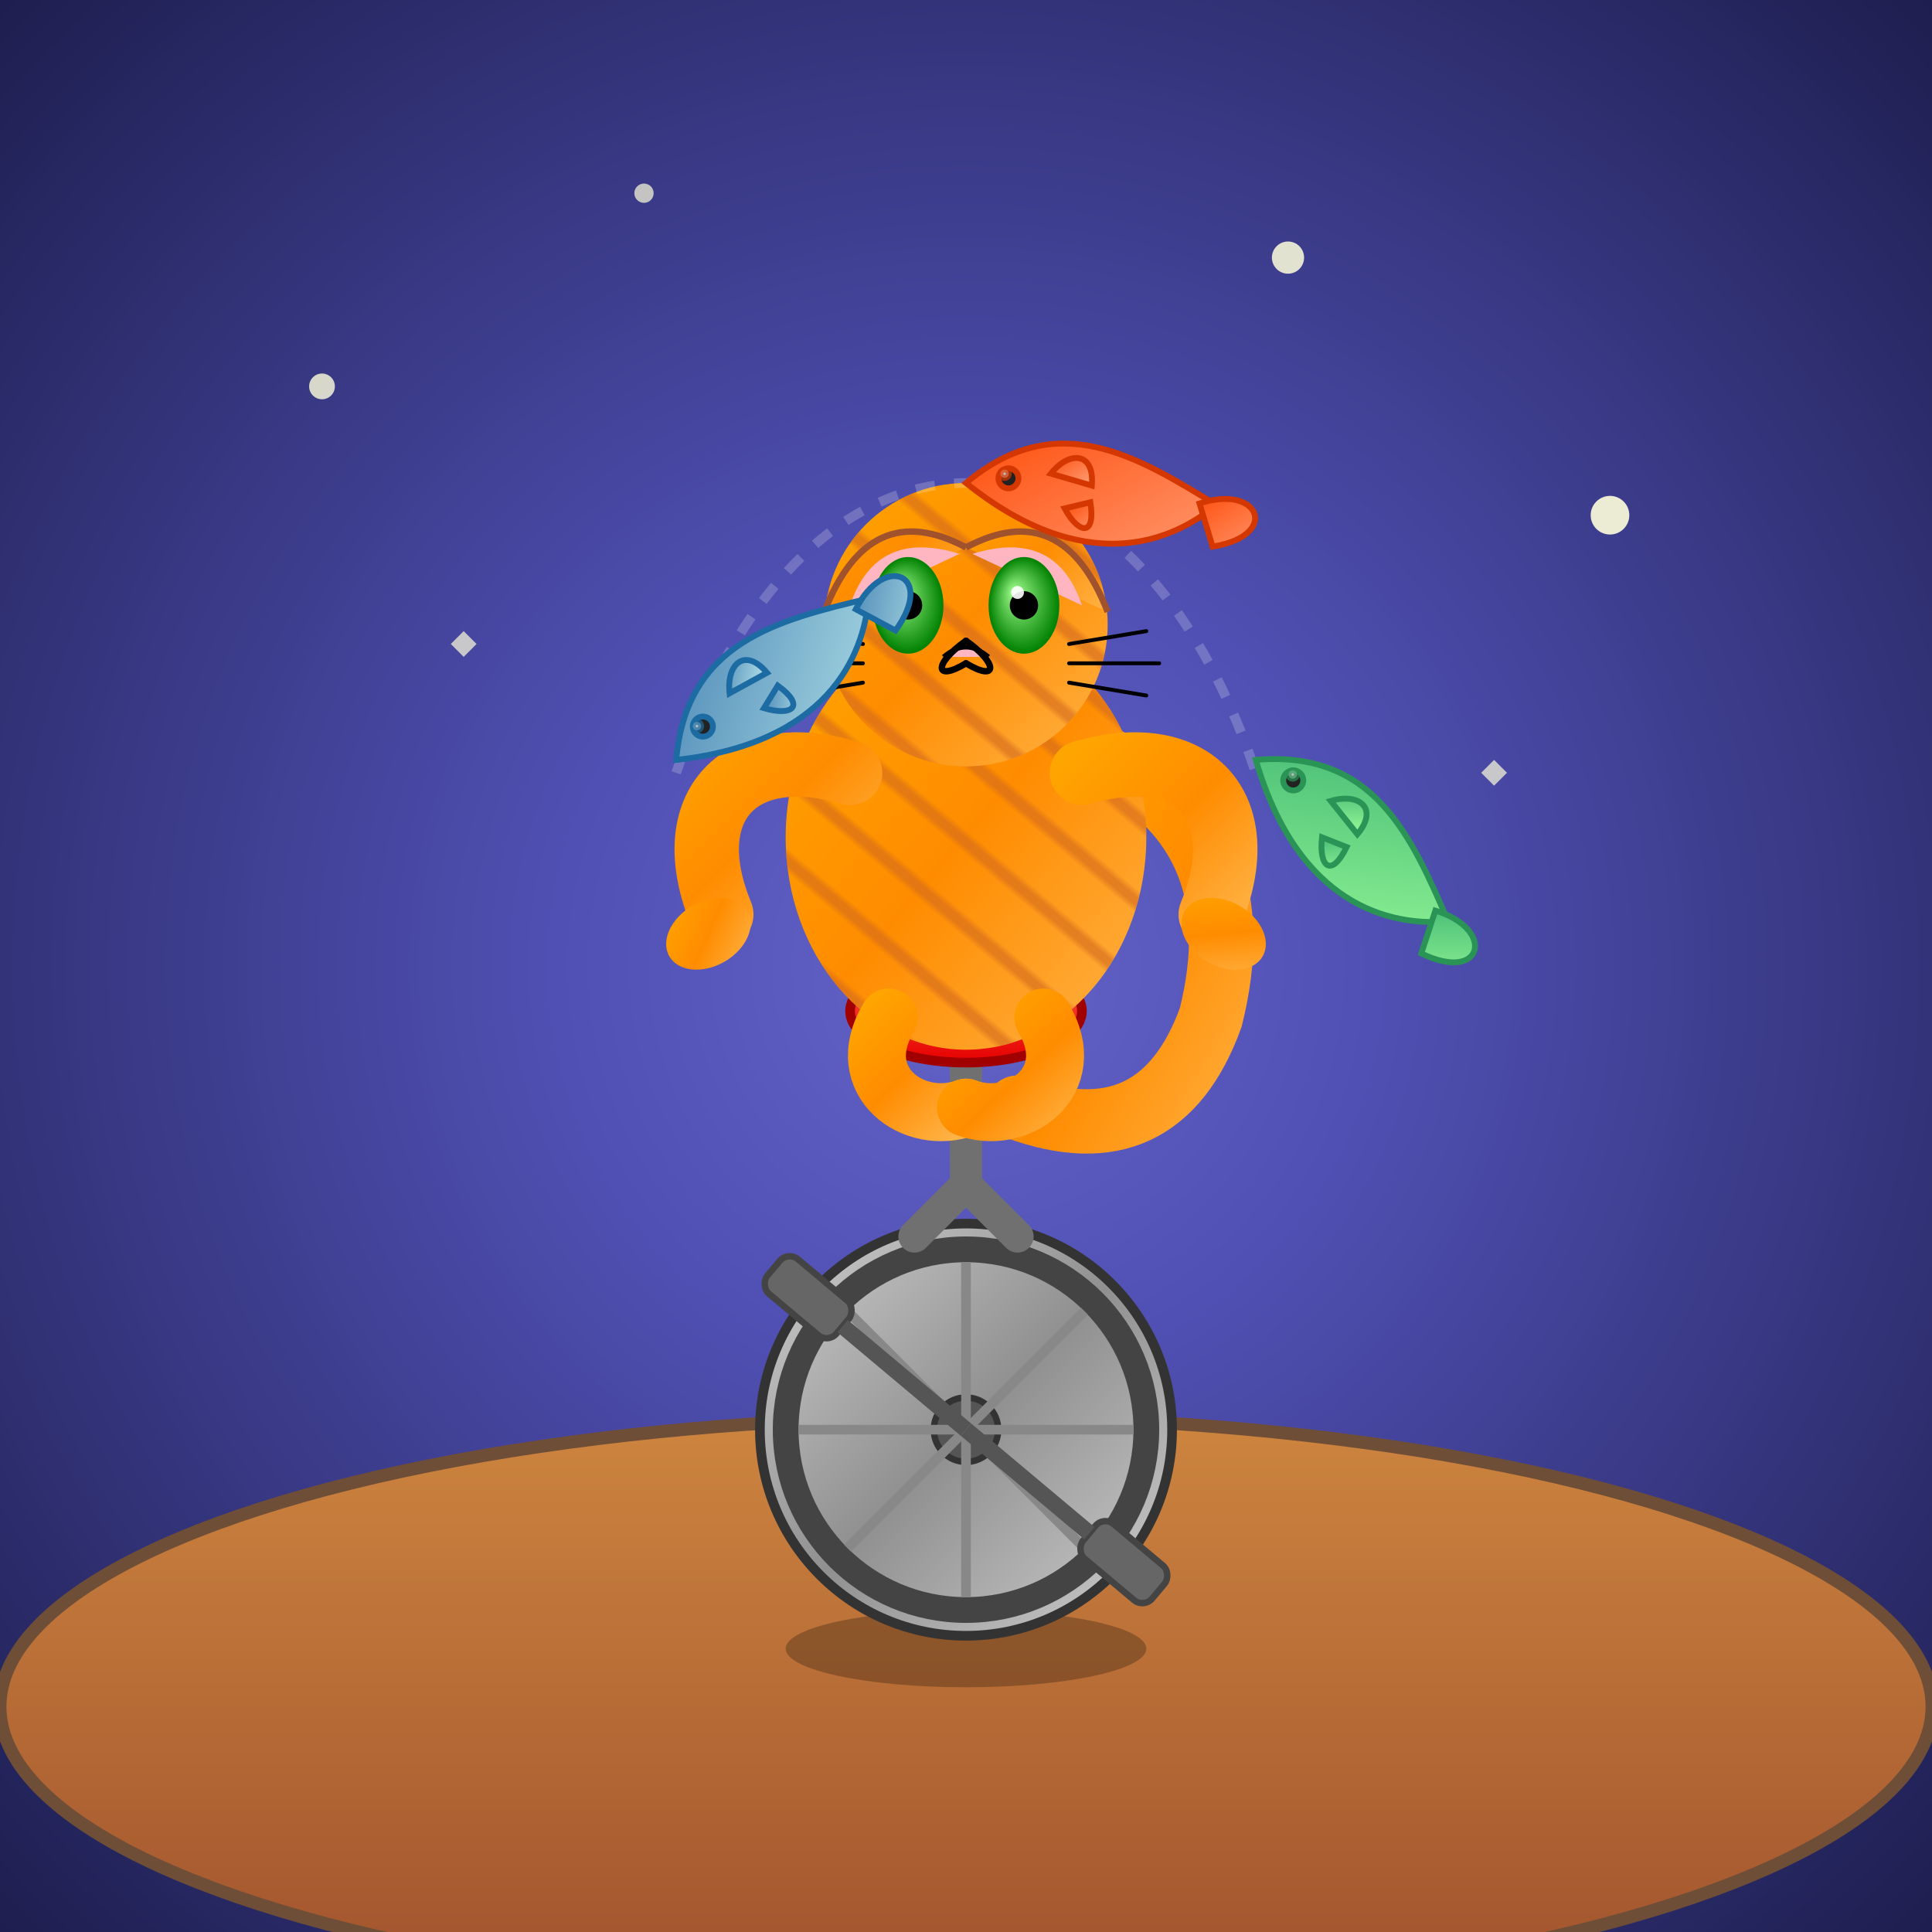
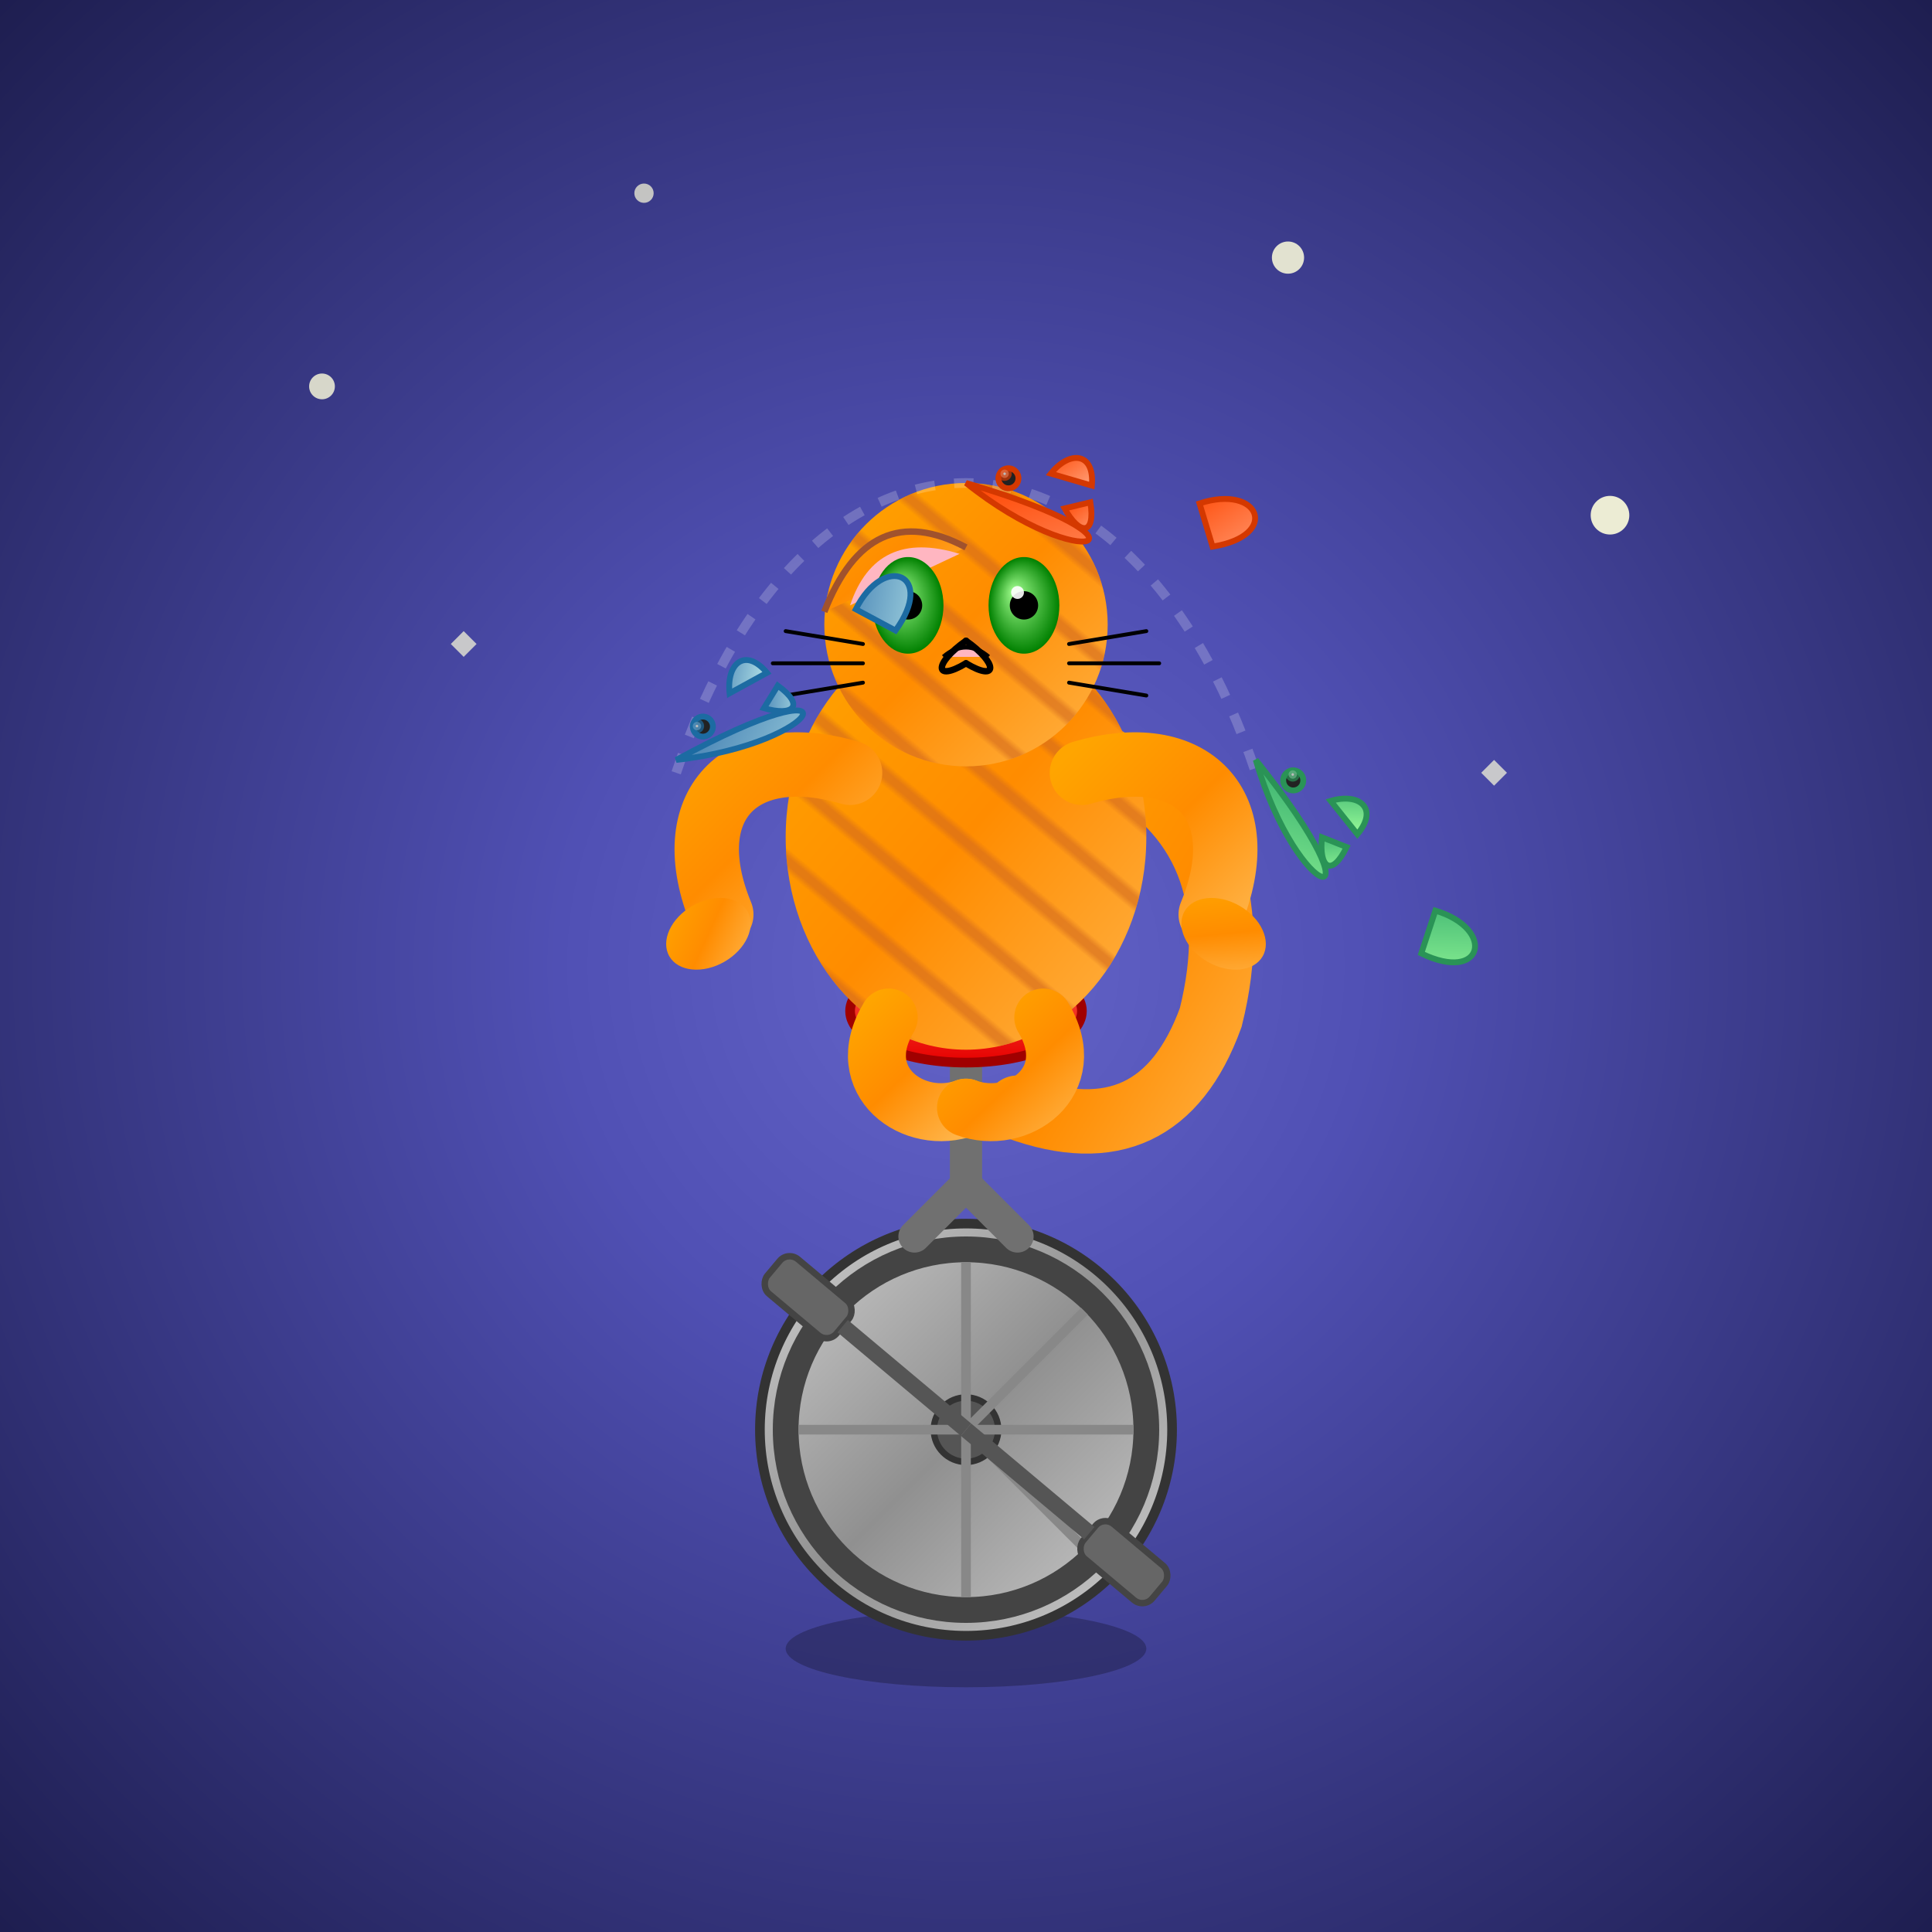
<svg xmlns="http://www.w3.org/2000/svg" viewBox="0 0 300 300">
  <defs>
    <radialGradient id="bgGradient" cx="50%" cy="50%" r="70%" fx="50%" fy="50%">
      <stop offset="0%" style="stop-color:rgb(100,100,200);stop-opacity:1" />
      <stop offset="30%" style="stop-color:rgb(80,80,180);stop-opacity:1" />
      <stop offset="100%" style="stop-color:rgb(30,30,80);stop-opacity:1" />
    </radialGradient>
    <linearGradient id="stageFloor" x1="0%" y1="0%" x2="0%" y2="100%">
      <stop offset="0%" style="stop-color:#CD853F; stop-opacity:1" />
      <stop offset="100%" style="stop-color:#A0522D; stop-opacity:1" />
    </linearGradient>
    <linearGradient id="wheelGradient" x1="0%" y1="0%" x2="100%" y2="100%">
      <stop offset="0%" style="stop-color:#D0D0D0;" />
      <stop offset="50%" style="stop-color:#909090;" />
      <stop offset="100%" style="stop-color:#D0D0D0;" />
    </linearGradient>
    <linearGradient id="seatGradient" x1="0%" y1="0%" x2="0%" y2="100%">
      <stop offset="0%" style="stop-color:#FF6347;" />
      <stop offset="100%" style="stop-color:#E60000;" />
    </linearGradient>
    <linearGradient id="catFurGradientMain" x1="0%" y1="0%" x2="100%" y2="100%">
      <stop offset="0%" style="stop-color:#FFA500;" />
      <stop offset="50%" style="stop-color:#FF8C00;" />
      <stop offset="100%" style="stop-color:#FFB347;" />
    </linearGradient>
    <pattern id="catStripesPattern" patternUnits="userSpaceOnUse" width="10" height="10" patternTransform="rotate(40 5 5)">
      <line x1="0" y1="5" x2="10" y2="5" stroke="#D2691E" stroke-width="2" stroke-opacity="0.6" />
    </pattern>
    <radialGradient id="catEyeGradient" cx="50%" cy="50%" r="50%" fx="35%" fy="35%">
      <stop offset="0%" style="stop-color:#A2FF8F;" />
      <stop offset="100%" style="stop-color:#008000;" />
    </radialGradient>
    <linearGradient id="fish1Gradient" x1="0%" y1="0%" x2="100%" y2="100%">
      <stop offset="0%" style="stop-color:#4682B4;" />
      <stop offset="100%" style="stop-color:#B0E0E6;" />
    </linearGradient>
    <linearGradient id="fish2Gradient" x1="0%" y1="0%" x2="100%" y2="100%">
      <stop offset="0%" style="stop-color:#FF4500;" />
      <stop offset="100%" style="stop-color:#FFA07A;" />
    </linearGradient>
    <linearGradient id="fish3Gradient" x1="0%" y1="0%" x2="100%" y2="100%">
      <stop offset="0%" style="stop-color:#3CB371;" />
      <stop offset="100%" style="stop-color:#98FB98;" />
    </linearGradient>
    <g id="fishShape">
-       <path d="M 0 0 C 10 -10 20 -5 30 0 C 25 5 15 10 0 0 Z" />
+       <path d="M 0 0 C 25 5 15 10 0 0 Z" />
      <path d="M 28 0 C 35 -3 38 3 30 5 Z" />
      <path d="M 10 -2 C 12 -5 15 -5 15 -1 Z" />
      <path d="M 12 2 C 14 5 16 5 15 1 Z" />
      <circle cx="5" cy="-1" r="1.2" fill="#222" />
      <circle cx="4.5" cy="-1.5" r="0.5" fill="white" opacity="0.7" />
    </g>
  </defs>
  <rect width="300" height="300" fill="url(#bgGradient)" />
  <g id="sparkles">
    <circle cx="50" cy="60" r="2" fill="rgba(255,255,220,0.8)">
      <animate attributeName="r" values="2;3;2" dur="3s" repeatCount="indefinite" />
    </circle>
    <circle cx="250" cy="80" r="3" fill="rgba(255,255,220,0.9)">
      <animate attributeName="r" values="3;2;3" dur="2.5s" repeatCount="indefinite" />
    </circle>
    <circle cx="100" cy="30" r="1.5" fill="rgba(255,255,220,0.7)">
      <animate attributeName="r" values="1.5;2.5;1.5" dur="3.5s" repeatCount="indefinite" />
    </circle>
    <circle cx="200" cy="40" r="2.5" fill="rgba(255,255,220,0.85)">
      <animate attributeName="fill-opacity" values="0.85;0.5;0.85" dur="2s" repeatCount="indefinite" />
    </circle>
    <path d="M 70 100 L 72 98 L 74 100 L 72 102 Z" fill="rgba(255,255,220,0.7)">
      <animateTransform attributeName="transform" type="rotate" from="0 72 100" to="360 72 100" dur="5s" repeatCount="indefinite" />
    </path>
    <path d="M 230 120 L 232 118 L 234 120 L 232 122 Z" fill="rgba(255,255,220,0.7)">
      <animateTransform attributeName="transform" type="rotate" from="0 232 120" to="-360 232 120" dur="6s" repeatCount="indefinite" />
    </path>
  </g>
-   <ellipse cx="150" cy="265" rx="150" ry="45" fill="url(#stageFloor)" stroke="#6F4E37" stroke-width="2" />
  <ellipse cx="150" cy="256" rx="28" ry="6" fill="rgba(0,0,0,0.25)" />
  <g id="unicycle" transform="translate(150, 222)">
    <circle cx="0" cy="0" r="32" fill="url(#wheelGradient)" stroke="#333" stroke-width="1.5" />
    <circle cx="0" cy="0" r="28" fill="none" stroke="#444" stroke-width="4" />
    <circle cx="0" cy="0" r="5" fill="#555" stroke="#333" stroke-width="1" />
    <g stroke="#888" stroke-width="1.5">
      <line x1="0" y1="0" x2="0" y2="-26" />
      <line x1="0" y1="0" x2="0" y2="26" />
      <line x1="0" y1="0" x2="-26" y2="0" />
      <line x1="0" y1="0" x2="26" y2="0" />
      <line x1="0" y1="0" x2="18.4" y2="-18.4" />
-       <line x1="0" y1="0" x2="-18.4" y2="18.4" />
-       <line x1="0" y1="0" x2="-18.4" y2="-18.4" />
      <line x1="0" y1="0" x2="18.4" y2="18.4" />
    </g>
    <path d="M -8 -30 L 0 -38 L 8 -30" fill="none" stroke="#707070" stroke-width="5" stroke-linecap="round" />
    <line x1="0" y1="-38" x2="0" y2="-60" stroke="#707070" stroke-width="5" />
    <ellipse cx="0" cy="-65" rx="18" ry="8" fill="url(#seatGradient)" stroke="#A00000" stroke-width="1.5" />
    <g transform="rotate(40)">
      <rect x="25" y="-3.5" width="14" height="7" rx="2" ry="2" fill="#666" stroke="#444" stroke-width="1" />
      <line x1="0" y1="0" x2="25" y2="0" stroke="#555" stroke-width="2.5" />
    </g>
    <g transform="rotate(220)">
      <rect x="25" y="-3.5" width="14" height="7" rx="2" ry="2" fill="#666" stroke="#444" stroke-width="1" />
      <line x1="0" y1="0" x2="25" y2="0" stroke="#555" stroke-width="2.5" />
    </g>
  </g>
  <g id="cat" transform="translate(150, 130)">
    <path d="M 22 -12 Q 45 0 38 28 Q 30 50 8 42" stroke="url(#catFurGradientMain)" stroke-width="10" fill="none" stroke-linecap="round" />
    <ellipse cx="0" cy="0" rx="28" ry="33" fill="url(#catFurGradientMain)" />
    <ellipse cx="0" cy="0" rx="28" ry="33" fill="url(#catStripesPattern)" />
    <path d="M -12 28 C -18 38 -8 45 0 42" stroke="url(#catFurGradientMain)" stroke-width="9" fill="none" stroke-linecap="round" />
    <path d="M 12 28 C 18 38 8 45 0 42" stroke="url(#catFurGradientMain)" stroke-width="9" fill="none" stroke-linecap="round" />
    <g transform="translate(0, -33)">
      <circle cx="0" cy="0" r="22" fill="url(#catFurGradientMain)" />
      <circle cx="0" cy="0" r="22" fill="url(#catStripesPattern)" />
      <path d="M -22 -2 Q -15 -20 0 -12" fill="url(#catFurGradientMain)" stroke="#A0522D" stroke-width="1" />
-       <path d="M 22 -2 Q 15 -20 0 -12" fill="url(#catFurGradientMain)" stroke="#A0522D" stroke-width="1" />
      <path d="M -18 -3 Q -14 -15 -1 -11" fill="#FFB6C1" />
-       <path d="M 18 -3 Q 14 -15 1 -11" fill="#FFB6C1" />
      <ellipse cx="-9" cy="-3" rx="5.5" ry="7.5" fill="url(#catEyeGradient)" />
      <ellipse cx="9" cy="-3" rx="5.5" ry="7.5" fill="url(#catEyeGradient)" />
      <circle cx="-9" cy="-3" r="2.2" fill="black" />
      <circle cx="9" cy="-3" r="2.2" fill="black" />
      <circle cx="-10" cy="-5" r="1" fill="white" opacity="0.9" />
      <circle cx="8" cy="-5" r="1" fill="white" opacity="0.9" />
      <path d="M -3.5 5 Q 0 2 3.5 5" fill="#FFB6C1" stroke="black" stroke-width="0.7" />
      <path d="M 0 2.5 C -5 6 -5 9 0 6" stroke="black" stroke-width="1" fill="none" stroke-linecap="round" />
      <path d="M 0 2.5 C 5 6 5 9 0 6" stroke="black" stroke-width="1" fill="none" stroke-linecap="round" />
      <g stroke="black" stroke-width="0.6" stroke-linecap="round">
        <line x1="-16" y1="3" x2="-28" y2="1" />
        <line x1="-16" y1="6" x2="-30" y2="6" />
        <line x1="-16" y1="9" x2="-28" y2="11" />
        <line x1="16" y1="3" x2="28" y2="1" />
        <line x1="16" y1="6" x2="30" y2="6" />
        <line x1="16" y1="9" x2="28" y2="11" />
      </g>
    </g>
    <path d="M -18 -10 C -35 -15 -45 -5 -38 12" stroke="url(#catFurGradientMain)" stroke-width="10" fill="none" stroke-linecap="round" />
    <ellipse cx="-40" cy="15" rx="7" ry="5" fill="url(#catFurGradientMain)" transform="rotate(-30, -40, 15)" />
    <path d="M 18 -10 C 35 -15 45 -5 38 12" stroke="url(#catFurGradientMain)" stroke-width="10" fill="none" stroke-linecap="round" />
    <ellipse cx="40" cy="15" rx="7" ry="5" fill="url(#catFurGradientMain)" transform="rotate(30, 40, 15)" />
  </g>
  <g class="juggling-arc">
    <path d="M 105 120 C 125 60, 175 60, 195 120" fill="none" stroke="rgba(255,255,255,0.2)" stroke-width="1.5" stroke-dasharray="3 3">
      <animate attributeName="stroke-dashoffset" values="0;12" dur="1s" repeatCount="indefinite" />
    </path>
  </g>
  <g id="fish1" transform="translate(105, 118) rotate(-40) scale(1.3)">
    <use href="#fishShape" style="fill:url(#fish1Gradient); stroke:#1C6BA2; stroke-width:0.7;" />
  </g>
  <g id="fish2" transform="translate(150, 75) rotate(5) scale(1.3)">
    <use href="#fishShape" style="fill:url(#fish2Gradient); stroke:#D43800; stroke-width:0.7;" />
  </g>
  <g id="fish3" transform="translate(195, 118) rotate(40) scale(1.3)">
    <use href="#fishShape" style="fill:url(#fish3Gradient); stroke:#2A9356; stroke-width:0.7;" />
  </g>
</svg>